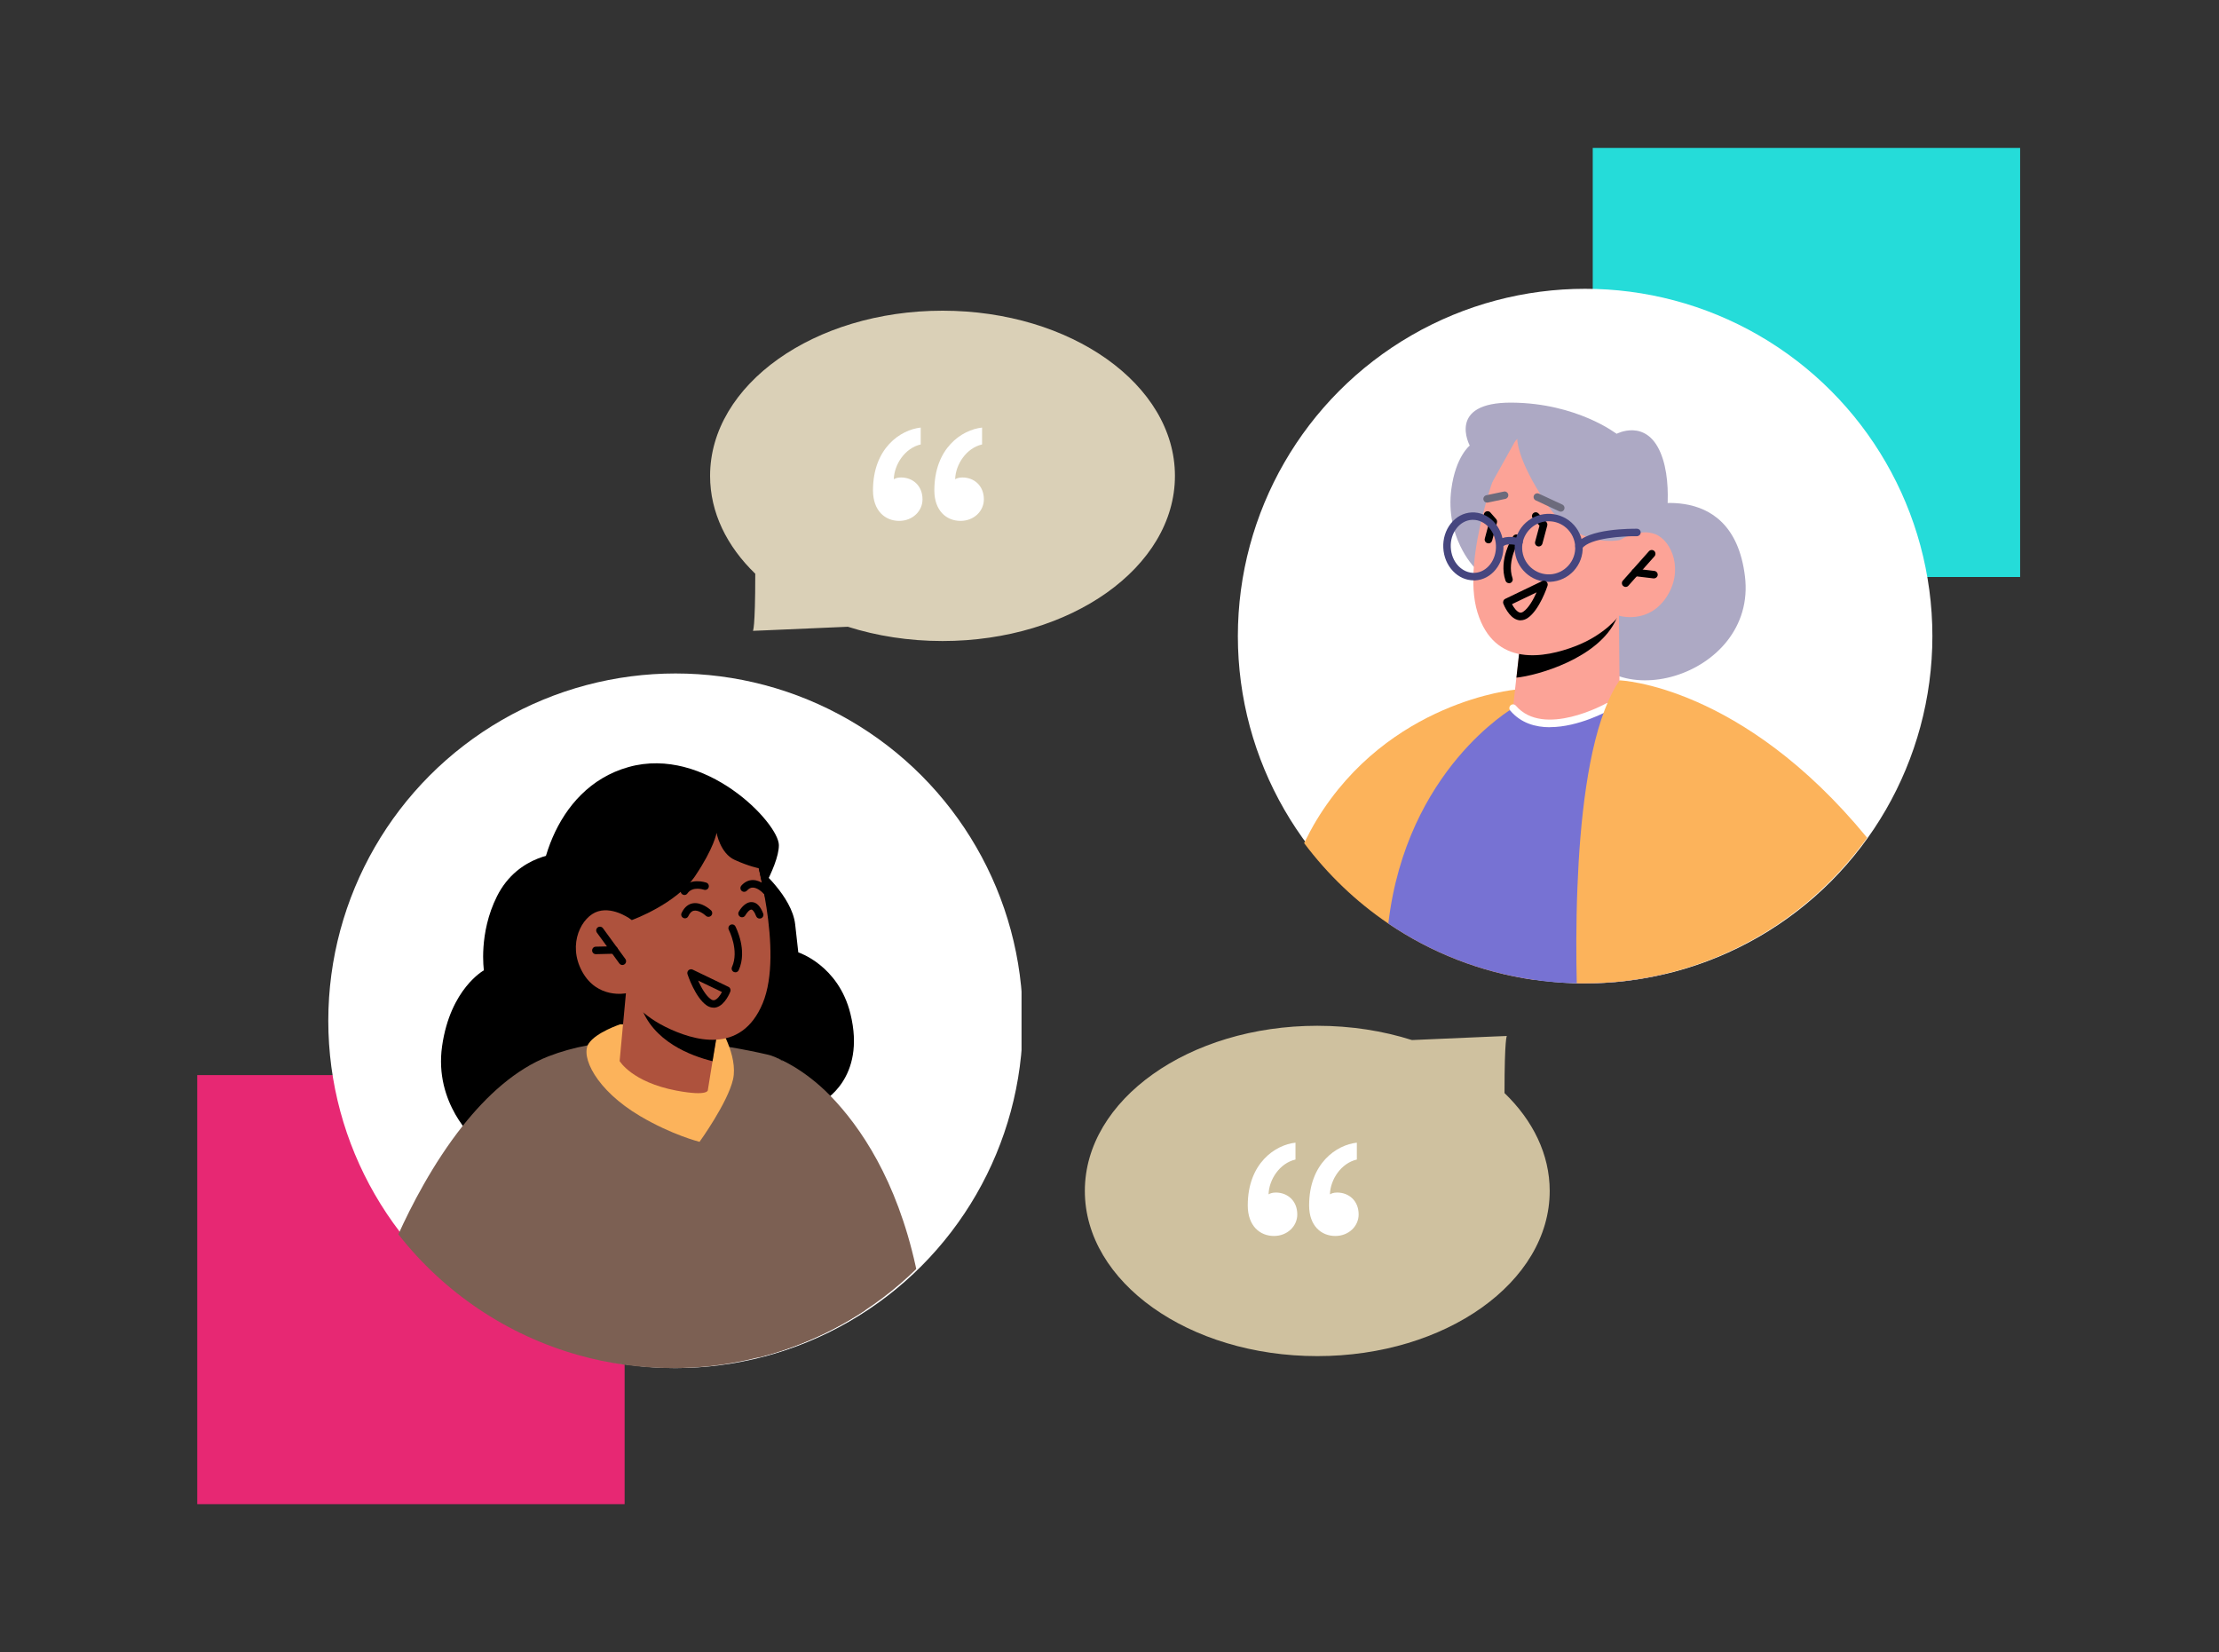
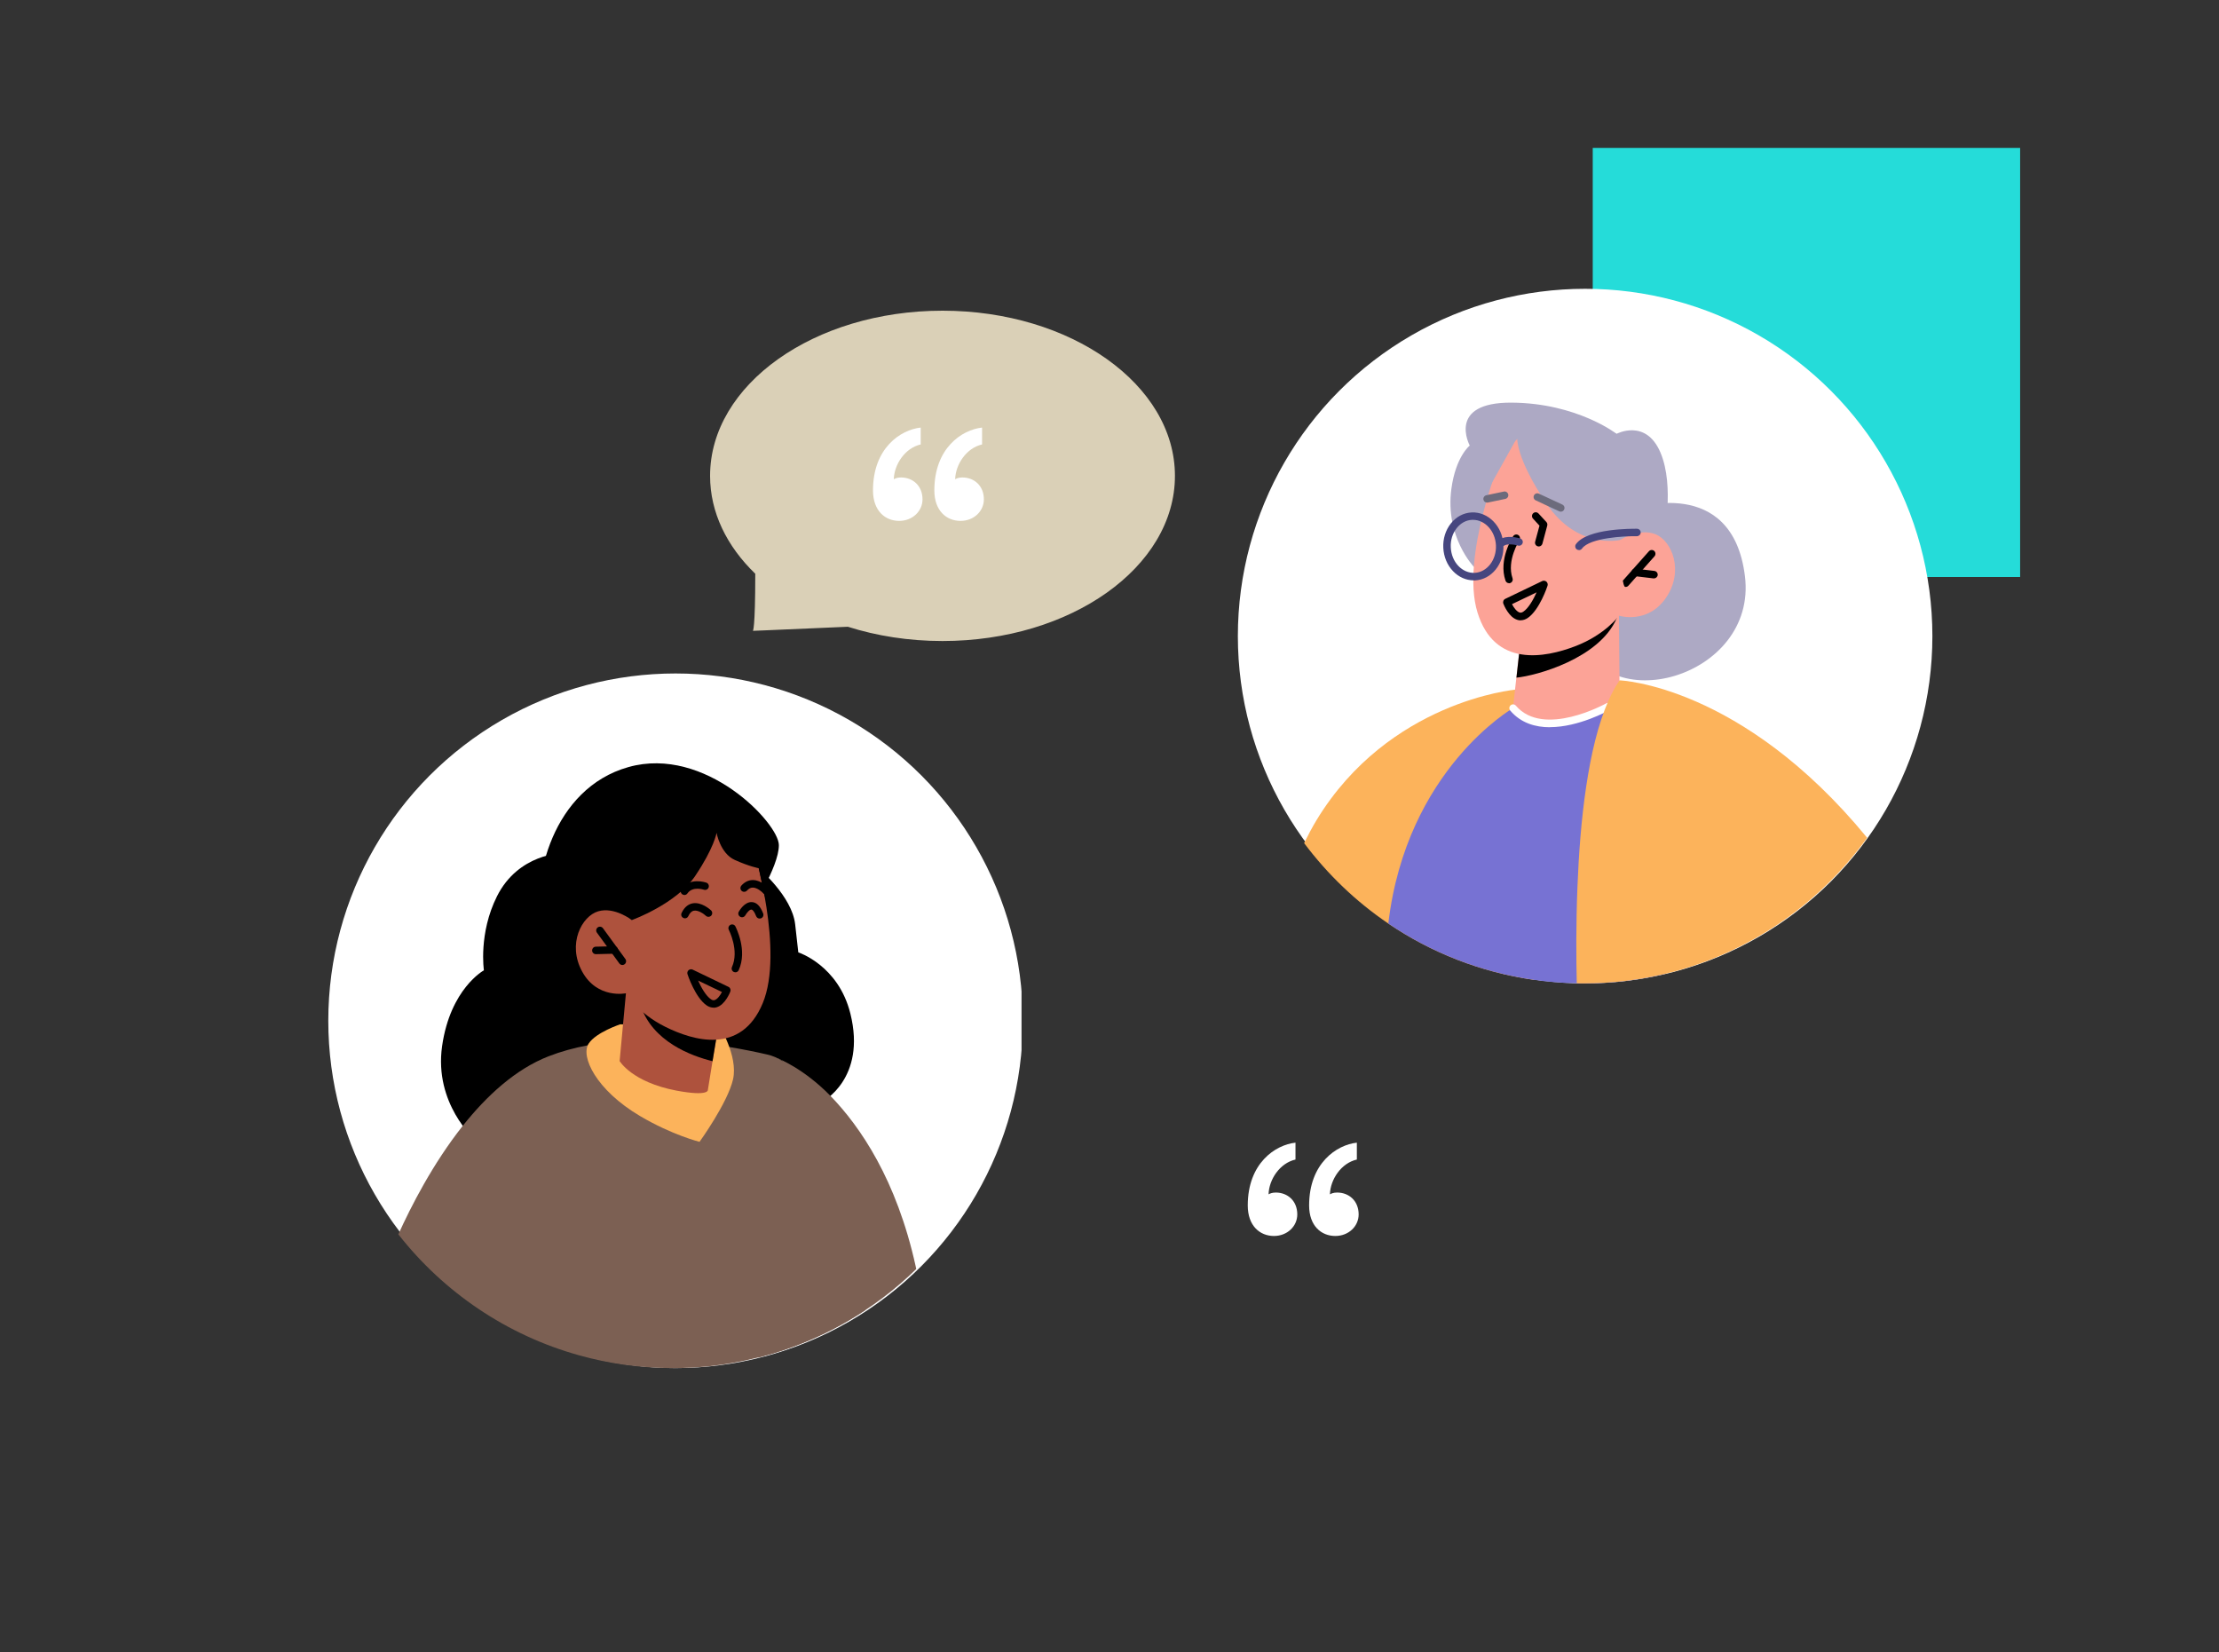
<svg xmlns="http://www.w3.org/2000/svg" viewBox="0 0 450 335" fill="none" preserveAspectRatio="xMidYMid meet">
  <rect x="0" y="0" width="450" height="335" fill="#333333" stroke="none" />
-   <rect x="40" y="218" width="86.669" height="87" fill="#E72873" />
  <rect x="323" y="30" width="86.669" height="87" fill="#25DCD9" />
  <g clip-path="url(#clip0_6067_9088)">
    <circle cx="136.999" cy="206.984" r="70.423" fill="white" />
    <path d="M153.853 176.053C153.853 176.053 160.617 181.725 161.254 187.427L161.891 193.115C161.891 193.115 170.005 195.708 172.446 205.505C175.768 218.806 166.699 223.431 166.699 223.431L96.268 231.03C96.268 231.03 87.987 223.78 89.656 212.118C91.324 200.455 98.133 196.755 98.133 196.755C98.133 196.755 97.011 189.263 100.787 181.74C105.14 173.05 114.073 172.974 114.073 172.974L153.853 176.053Z" fill="black" />
    <path d="M80.785 250.29C89.945 261.983 102.715 270.719 117.425 274.814C123.477 276.512 129.861 277.407 136.444 277.407C138.946 277.407 141.418 277.286 143.86 277.028C145.452 276.861 147.029 276.633 148.591 276.36C150.32 276.057 152.019 275.693 153.702 275.269C154.021 275.193 154.354 275.117 154.673 275.026C157.372 274.313 160.027 273.433 162.59 272.402C167.109 270.613 171.416 268.353 175.42 265.699C175.268 261.922 175.01 259.784 175.01 259.784L163.591 223.765L162.468 220.216C161.801 218.093 160.436 216.319 158.631 215.136C157.706 214.514 156.66 214.059 155.537 213.816C153.445 213.331 150.836 212.8 147.879 212.3C146.953 212.163 146.028 212.011 145.043 211.875C141.979 211.45 138.612 211.117 135.139 210.965C133.046 210.874 130.953 210.859 128.845 210.935C127.905 210.965 126.965 211.01 126.025 211.071C124.933 211.162 123.856 211.268 122.764 211.39C121.551 211.541 120.352 211.723 119.154 211.966C116.424 212.482 113.755 213.21 111.223 214.195C104.504 216.819 98.665 222.218 93.858 228.269C87.731 235.989 83.272 244.785 80.785 250.29Z" fill="#7C6053" />
    <path d="M125.815 207.689C125.815 207.689 120.871 209.312 119.37 211.617C117.686 214.196 120.841 221.005 129.789 226.298C136.325 230.165 141.861 231.53 141.861 231.53C141.861 231.53 147.563 223.644 148.655 218.867C149.747 214.074 145.743 207.795 145.743 207.795L125.83 207.704L125.815 207.689Z" fill="#FCB35B" />
    <path d="M152.036 184.91C152.036 184.91 157.996 175.811 157.951 171.352C157.905 166.893 143.028 151.166 127.467 155.534C111.907 159.902 107.828 178.753 109.799 187.14C114.88 208.751 133.837 202.29 133.837 202.29C133.837 202.29 163.016 198.377 152.036 184.895V184.91Z" fill="black" />
    <path d="M145.768 207.386L145.723 207.78L144.494 215.181L143.554 220.99C143.554 220.99 143.887 222.4 137.154 221.141C128.13 219.412 125.658 215.151 125.658 215.151L126.932 201.426L129.632 202.29L145.783 207.401L145.768 207.386Z" fill="#AE523D" />
    <path d="M145.727 207.78L144.498 215.181C140.146 214.104 132.32 211.208 129.909 203.867C129.727 203.276 129.62 202.745 129.62 202.305L145.711 207.659V207.78H145.727Z" fill="black" />
    <path d="M152.931 172.505C152.931 172.505 159.042 192.918 154.675 203.428C150.307 213.938 140.586 211.026 134.913 208.205C129.241 205.384 126.921 201.411 126.921 201.411C126.921 201.411 121.143 202.624 118.064 197.013C114.985 191.401 117.988 185.76 121.31 184.789C124.631 183.818 128.134 186.563 128.134 186.563L125.875 180.573C125.875 180.573 141.768 153.456 152.946 172.52L152.931 172.505Z" fill="#AE523D" />
    <path d="M149.123 197.164C149.411 197.164 149.684 196.997 149.805 196.724C151.64 192.69 149.229 188.049 149.138 187.852C148.941 187.473 148.486 187.337 148.122 187.534C147.758 187.731 147.606 188.186 147.803 188.55C147.818 188.595 149.957 192.736 148.44 196.087C148.273 196.467 148.44 196.922 148.819 197.088C148.925 197.134 149.032 197.149 149.138 197.149L149.123 197.164Z" fill="black" />
    <path d="M126.22 195.678C126.372 195.678 126.523 195.633 126.66 195.526C126.993 195.284 127.069 194.798 126.827 194.465L122.277 188.216C122.034 187.883 121.549 187.807 121.215 188.05C120.882 188.292 120.806 188.778 121.048 189.111L125.598 195.36C125.75 195.557 125.977 195.678 126.205 195.678H126.22Z" fill="black" />
    <path d="M120.837 193.479L124.567 193.388C124.992 193.388 125.311 193.024 125.311 192.614C125.311 192.19 124.962 191.856 124.537 191.871L120.821 191.962C120.397 191.962 120.078 192.326 120.078 192.736C120.078 193.145 120.427 193.479 120.837 193.479Z" fill="black" />
    <path d="M144.71 204.338C144.937 204.338 145.149 204.307 145.377 204.231C147.045 203.701 148.001 201.335 148.107 201.062C148.243 200.698 148.092 200.273 147.728 200.106L140.478 196.618C140.205 196.482 139.872 196.527 139.644 196.724C139.417 196.921 139.326 197.24 139.417 197.528C139.477 197.725 141.009 202.321 143.329 203.883C143.769 204.171 144.224 204.322 144.694 204.322L144.71 204.338ZM146.408 201.153C146.044 201.85 145.483 202.609 144.922 202.791C144.755 202.836 144.528 202.866 144.194 202.639C143.147 201.941 142.207 200.243 141.57 198.832L146.408 201.153Z" fill="black" />
    <path d="M138.793 181.483C139.036 181.483 139.278 181.361 139.415 181.149C140.461 179.632 142.721 180.406 142.736 180.406C143.131 180.542 143.57 180.345 143.707 179.951C143.843 179.557 143.646 179.117 143.252 178.98C143.115 178.935 139.87 177.813 138.171 180.285C137.929 180.633 138.02 181.104 138.368 181.346C138.505 181.437 138.657 181.483 138.793 181.483Z" fill="black" />
    <path d="M155.367 181.392C155.549 181.392 155.731 181.331 155.867 181.21C156.186 180.937 156.216 180.451 155.943 180.148C155.792 179.981 154.411 178.465 152.683 178.449C151.803 178.449 150.999 178.844 150.347 179.572C150.074 179.89 150.089 180.36 150.408 180.649C150.726 180.922 151.196 180.891 151.484 180.588C151.848 180.178 152.243 179.966 152.667 179.981C153.562 179.981 154.518 180.831 154.806 181.164C154.957 181.331 155.17 181.422 155.367 181.422V181.392Z" fill="black" />
    <path d="M128.135 186.563C128.135 186.563 137.144 183.318 140.981 177.615C144.818 171.928 145.318 168.88 145.318 168.88C145.318 168.88 146.046 173.035 149.003 174.37C151.961 175.704 153.872 176.053 153.872 176.053L155.115 181.983L155.57 168.288C155.57 168.288 147.79 162.753 146.668 162.616C145.546 162.48 131.123 163.192 130.198 163.936C129.273 164.679 123.419 175.067 123.419 175.067L122.478 179.981L128.135 186.578V186.563Z" fill="black" />
    <path d="M138.901 186.214C139.19 186.214 139.463 186.048 139.584 185.775C139.887 185.122 140.251 184.758 140.706 184.667C141.601 184.485 142.784 185.35 143.148 185.699C143.451 185.987 143.937 185.972 144.225 185.668C144.513 185.365 144.498 184.88 144.194 184.592C143.997 184.41 142.223 182.817 140.418 183.181C139.766 183.318 138.856 183.758 138.219 185.138C138.037 185.517 138.219 185.972 138.598 186.139C138.704 186.184 138.81 186.214 138.917 186.214H138.901Z" fill="black" />
    <path d="M154.054 186.26C154.145 186.26 154.236 186.245 154.327 186.214C154.722 186.063 154.919 185.623 154.767 185.229C154.206 183.757 153.448 182.984 152.523 182.923C151.006 182.802 149.944 184.652 149.823 184.865C149.611 185.229 149.747 185.684 150.111 185.896C150.475 186.108 150.93 185.972 151.143 185.608C151.431 185.107 152.022 184.379 152.401 184.44C152.614 184.455 152.978 184.819 153.342 185.775C153.463 186.078 153.751 186.26 154.054 186.26Z" fill="black" />
    <path d="M153.702 275.269C154.021 275.193 154.354 275.117 154.673 275.026C157.372 274.313 160.027 273.434 162.59 272.402C167.109 270.613 171.416 268.353 175.42 265.699C176.664 264.88 177.892 264.016 179.075 263.121C181.441 261.331 183.685 259.405 185.809 257.327C185.778 257.13 185.733 256.933 185.687 256.736C181.82 239.234 174.48 228.467 168.413 222.218C162.923 216.577 157.661 214.575 157.661 214.575C157.721 214.757 158.571 214.939 158.631 215.136C159.223 217.32 159.496 220.429 159.511 224.205C159.556 237.233 156.584 258.101 153.702 275.269Z" fill="#7C6053" />
  </g>
  <g clip-path="url(#clip1_6067_9088)">
    <circle cx="321.454" cy="128.984" r="70.423" fill="white" />
    <path d="M331.223 103.119C331.223 103.119 351.333 96.127 353.866 116.859C356.399 137.591 324.732 146.175 320.076 128.097C315.42 110.019 331.223 103.119 331.223 103.119Z" fill="#ADA9C4" />
    <path d="M264.467 170.956C269.213 177.295 274.977 182.815 281.543 187.274C290.218 193.159 300.258 197.147 311.102 198.694L319.898 179.843L327.572 163.388L331.272 153.773L335.367 143.126L329.589 142.459L326.192 142.065L317.38 141.033L307.25 139.85C307.25 139.85 281.665 142.156 266.984 166.3C266.15 167.68 265.316 169.242 264.467 170.956Z" fill="#FCB35B" />
    <path d="M281.543 187.274C290.218 193.159 300.258 197.147 311.102 198.694C313.938 199.104 316.819 199.331 319.761 199.377C320.231 199.407 320.702 199.407 321.172 199.407C326.874 199.407 332.44 198.725 337.748 197.451L331.272 153.773L329.589 142.459L328.967 138.228L328.133 138.425L317.38 141.033L306.84 143.581C306.84 143.581 285.228 156.002 281.543 187.274Z" fill="#7772D3" />
    <path d="M298.89 114.933C298.89 114.933 293.036 108.882 294.325 99.16C295.205 92.563 298.056 90.349 298.056 90.349C298.056 90.349 293.309 81.552 306.564 81.644C319.819 81.734 327.827 87.968 327.827 87.968C327.827 87.968 333.772 84.798 336.729 91.759C339.687 98.72 337.321 109.215 337.321 109.215L298.906 114.948L298.89 114.933Z" fill="#ADA9C4" />
    <path d="M328.313 124.851L328.449 141.018C328.449 141.018 325.568 145.689 316.119 146.538C309.082 147.175 306.823 143.581 306.823 143.581L308.4 129.416L325.446 125.503L328.313 124.851Z" fill="#FCA397" />
    <path d="M328.285 123.866C328.255 124.305 328.088 124.836 327.83 125.428C324.281 133.541 311.587 137.014 307.523 137.409L308.418 129.416L328.285 123.866Z" fill="black" />
    <path d="M304.474 92.593C304.474 92.593 296.163 112.931 299.62 124.169C303.063 135.407 313.33 133.374 319.442 131.039C325.554 128.703 328.329 124.851 328.329 124.851C328.329 124.851 334.138 126.656 337.854 121.211C341.569 115.767 339.052 109.67 335.73 108.336C332.409 107.001 328.557 109.473 328.557 109.473L331.484 103.543C331.484 103.543 317.865 74.121 304.489 92.578L304.474 92.593Z" fill="#FCA397" />
    <path d="M328.541 109.488C328.541 109.488 319.941 111.536 313.602 102.102C307.263 92.669 307.687 88.696 307.687 88.696L302.03 98.842C302.03 98.842 300.453 91.987 303.062 87.513C305.67 83.039 308.567 83.843 308.567 83.843L327.813 87.968L333.363 103.088L328.541 109.503V109.488Z" fill="#ADA9C4" />
    <path d="M306.019 118.269C306.095 118.269 306.186 118.269 306.262 118.224C306.656 118.087 306.868 117.663 306.732 117.253C305.488 113.644 308.112 109.595 308.127 109.549C308.355 109.2 308.264 108.73 307.915 108.503C307.566 108.275 307.096 108.366 306.868 108.715C306.747 108.912 303.82 113.416 305.306 117.739C305.412 118.057 305.716 118.254 306.019 118.254V118.269Z" fill="black" />
-     <path d="M329.676 119.012C329.888 119.012 330.1 118.921 330.237 118.754L335.53 112.794C335.803 112.476 335.772 112.006 335.469 111.717C335.151 111.444 334.68 111.46 334.392 111.778L329.099 117.738C328.826 118.057 328.857 118.527 329.16 118.815C329.312 118.936 329.478 119.012 329.66 119.012H329.676Z" fill="black" />
+     <path d="M329.676 119.012C329.888 119.012 330.1 118.921 330.237 118.754L335.53 112.794C335.803 112.476 335.772 112.006 335.469 111.717C335.151 111.444 334.68 111.46 334.392 111.778L329.099 117.738C329.312 118.936 329.478 119.012 329.66 119.012H329.676Z" fill="black" />
    <path d="M335.413 117.283C335.792 117.283 336.126 116.995 336.171 116.616C336.217 116.207 335.928 115.827 335.504 115.767L331.697 115.312C331.272 115.266 330.908 115.554 330.848 115.979C330.802 116.389 331.09 116.768 331.515 116.828L335.322 117.283C335.322 117.283 335.382 117.283 335.413 117.283Z" fill="black" />
    <path d="M301.574 101.92C301.574 101.92 301.68 101.92 301.725 101.905L305.274 101.162C305.684 101.071 305.942 100.677 305.866 100.267C305.775 99.858 305.38 99.585 304.971 99.676L301.422 100.419C301.013 100.51 300.755 100.904 300.831 101.314C300.906 101.678 301.225 101.92 301.574 101.92Z" fill="#6C6B7C" />
    <path d="M316.518 103.755C316.806 103.755 317.079 103.589 317.2 103.316C317.382 102.936 317.2 102.481 316.836 102.315L312.074 100.1C311.695 99.918 311.24 100.1 311.073 100.464C310.891 100.844 311.073 101.299 311.437 101.465L316.199 103.68C316.305 103.725 316.411 103.755 316.518 103.755Z" fill="#6C6B7C" />
-     <path d="M301.865 110.186C302.198 110.186 302.502 109.958 302.593 109.625L303.579 105.955C303.639 105.712 303.579 105.454 303.412 105.257L302.244 103.922C301.971 103.604 301.486 103.574 301.167 103.847C300.849 104.12 300.818 104.605 301.091 104.923L301.986 105.939L301.107 109.215C301 109.625 301.243 110.034 301.637 110.14C301.698 110.156 301.774 110.171 301.834 110.171L301.865 110.186Z" fill="black" />
    <path d="M312.06 110.808C312.394 110.808 312.697 110.58 312.788 110.247L313.774 106.576C313.835 106.319 313.774 106.061 313.607 105.864L311.999 104.12C311.711 103.816 311.241 103.786 310.923 104.074C310.619 104.362 310.589 104.832 310.877 105.151L312.197 106.592L311.317 109.852C311.211 110.262 311.453 110.671 311.848 110.777C311.908 110.793 311.984 110.808 312.045 110.808H312.06Z" fill="black" />
    <path d="M314.302 147.448C320.141 147.448 326.086 144.157 326.465 143.945C326.829 143.733 326.965 143.278 326.753 142.914C326.541 142.55 326.086 142.413 325.722 142.626C325.6 142.702 313.013 149.663 307.416 143.096C307.143 142.777 306.673 142.732 306.355 143.005C306.036 143.278 305.991 143.763 306.264 144.082C308.417 146.614 311.344 147.464 314.317 147.464L314.302 147.448Z" fill="white" />
    <path d="M298.849 117.693C298.94 117.693 299.031 117.693 299.122 117.693C302.489 117.526 305.067 114.311 304.885 110.504C304.703 106.698 301.807 103.756 298.455 103.907C296.802 103.983 295.301 104.787 294.209 106.167C293.147 107.517 292.601 109.261 292.692 111.081C292.783 112.901 293.481 114.584 294.679 115.828C295.831 117.026 297.302 117.678 298.865 117.678L298.849 117.693ZM298.713 105.409C301.155 105.409 303.232 107.684 303.369 110.565C303.505 113.522 301.564 116.04 299.047 116.161C297.848 116.207 296.681 115.721 295.771 114.781C294.83 113.811 294.284 112.461 294.209 111.005C294.133 109.549 294.557 108.169 295.407 107.092C296.226 106.061 297.333 105.454 298.546 105.409C298.607 105.409 298.667 105.409 298.728 105.409H298.713Z" fill="#46467F" />
-     <path d="M314.058 117.981C314.164 117.981 314.286 117.981 314.392 117.981C318.199 117.799 321.141 114.554 320.959 110.762C320.868 108.927 320.064 107.229 318.714 105.985C317.349 104.741 315.575 104.12 313.74 104.195C311.905 104.286 310.206 105.09 308.963 106.44C307.719 107.805 307.097 109.564 307.173 111.414C307.264 113.249 308.068 114.948 309.433 116.192C310.707 117.359 312.345 117.981 314.058 117.981ZM314.073 105.697C315.408 105.697 316.682 106.182 317.683 107.092C318.745 108.063 319.366 109.382 319.442 110.823C319.579 113.78 317.289 116.313 314.331 116.465C312.891 116.525 311.526 116.04 310.449 115.069C309.387 114.099 308.765 112.779 308.69 111.339C308.614 109.898 309.114 108.533 310.085 107.456C311.055 106.394 312.375 105.773 313.816 105.697C313.907 105.697 313.998 105.697 314.073 105.697Z" fill="#46467F" />
    <path d="M304.535 110.823C304.687 110.823 304.854 110.777 304.99 110.671C305.597 110.201 307.068 110.398 307.842 110.626C308.236 110.747 308.661 110.52 308.782 110.11C308.903 109.716 308.676 109.291 308.266 109.17C307.993 109.094 305.491 108.381 304.065 109.458C303.732 109.716 303.671 110.186 303.914 110.52C304.065 110.717 304.293 110.823 304.52 110.823H304.535Z" fill="#46467F" />
    <path d="M320.198 111.551C320.44 111.551 320.668 111.445 320.819 111.232C322.397 109.048 329.388 108.684 331.951 108.73C332.345 108.73 332.709 108.412 332.725 107.987C332.725 107.562 332.406 107.229 331.981 107.213C330.965 107.213 321.911 107.122 319.591 110.338C319.348 110.671 319.424 111.157 319.758 111.399C319.894 111.49 320.046 111.536 320.198 111.536V111.551Z" fill="#46467F" />
    <path d="M319.896 179.843C319.592 187.426 319.638 194.402 319.759 199.377C320.229 199.407 320.699 199.407 321.17 199.407C326.872 199.407 332.438 198.724 337.746 197.45C352.275 193.962 365.06 185.985 374.538 175.066C375.979 173.397 377.359 171.668 378.648 169.879C353.155 138.804 328.434 137.955 328.434 137.955C328.328 138.106 328.222 138.258 328.131 138.425C327.418 139.517 326.781 140.73 326.19 142.065C322.004 151.483 320.411 166.573 319.896 179.843Z" fill="#FCB35B" />
    <path d="M308.375 125.791C308.14 125.791 307.921 125.759 307.687 125.681C305.966 125.134 304.981 122.694 304.871 122.412C304.731 122.037 304.887 121.599 305.262 121.427L312.738 117.83C313.02 117.689 313.364 117.736 313.599 117.939C313.833 118.143 313.927 118.471 313.833 118.768C313.771 118.972 312.191 123.71 309.798 125.321C309.344 125.618 308.875 125.775 308.39 125.775L308.375 125.791ZM306.623 122.506C306.998 123.226 307.577 124.008 308.156 124.195C308.328 124.242 308.562 124.273 308.907 124.039C309.986 123.319 310.955 121.568 311.612 120.113L306.623 122.506Z" fill="black" />
  </g>
  <path d="M144 96.491C144 103.92 147.404 110.783 153.164 116.338C153.164 127.707 152.683 127.915 152.683 127.915C152.683 127.915 153.164 127.915 171.939 127.088C177.803 128.948 184.299 129.982 191.136 129.982C217.168 129.982 238.271 114.988 238.271 96.491C238.271 77.995 217.168 63 191.136 63C165.103 63 144 77.995 144 96.491Z" fill="#DAD0B7" />
  <path d="M199.523 101.255C199.523 103.657 197.485 105.622 194.793 105.622C191.954 105.622 189.48 103.584 189.48 99.436C189.48 90.849 195.084 87.138 199.159 86.701V90.121C195.957 90.849 193.774 94.197 193.701 97.18C193.919 97.035 194.429 96.816 195.156 96.816C197.558 96.816 199.523 98.49 199.523 101.255ZM187.079 101.255C187.079 103.657 185.041 105.622 182.349 105.622C179.511 105.622 177.036 103.584 177.036 99.436C177.036 90.849 182.64 87.138 186.715 86.701V90.121C183.513 90.849 181.33 94.197 181.257 97.18C181.475 97.035 181.985 96.816 182.713 96.816C185.114 96.816 187.079 98.49 187.079 101.255Z" fill="white" />
-   <path d="M314.271 241.491C314.271 234.063 310.867 227.199 305.107 221.645C305.107 210.275 305.588 210.067 305.588 210.067C305.588 210.067 305.107 210.067 286.333 210.894C280.469 209.034 273.972 208 267.136 208C241.103 208 220 222.995 220 241.491C220 259.988 241.103 274.982 267.136 274.982C293.168 274.982 314.271 259.988 314.271 241.491Z" fill="#CFC19F" />
  <path d="M275.525 246.255C275.525 248.657 273.487 250.622 270.794 250.622C267.956 250.622 265.482 248.584 265.482 244.436C265.482 235.849 271.086 232.138 275.161 231.701V235.122C271.959 235.849 269.776 239.197 269.703 242.18C269.921 242.035 270.431 241.816 271.158 241.816C273.56 241.816 275.525 243.49 275.525 246.255ZM263.081 246.255C263.081 248.657 261.043 250.622 258.351 250.622C255.513 250.622 253.038 248.584 253.038 244.436C253.038 235.849 258.642 232.138 262.717 231.701V235.122C259.515 235.849 257.332 239.197 257.259 242.18C257.477 242.035 257.987 241.816 258.714 241.816C261.116 241.816 263.081 243.49 263.081 246.255Z" fill="white" />
  <defs>
    <clipPath id="clip0_6067_9088">
      <rect width="141.422" height="141.407" fill="white" transform="matrix(-1 0 0 1 207.16 136)" />
    </clipPath>
    <clipPath id="clip1_6067_9088">
      <rect width="141.407" height="141.407" fill="white" transform="matrix(-1 0 0 1 391.875 58)" />
    </clipPath>
  </defs>
</svg>